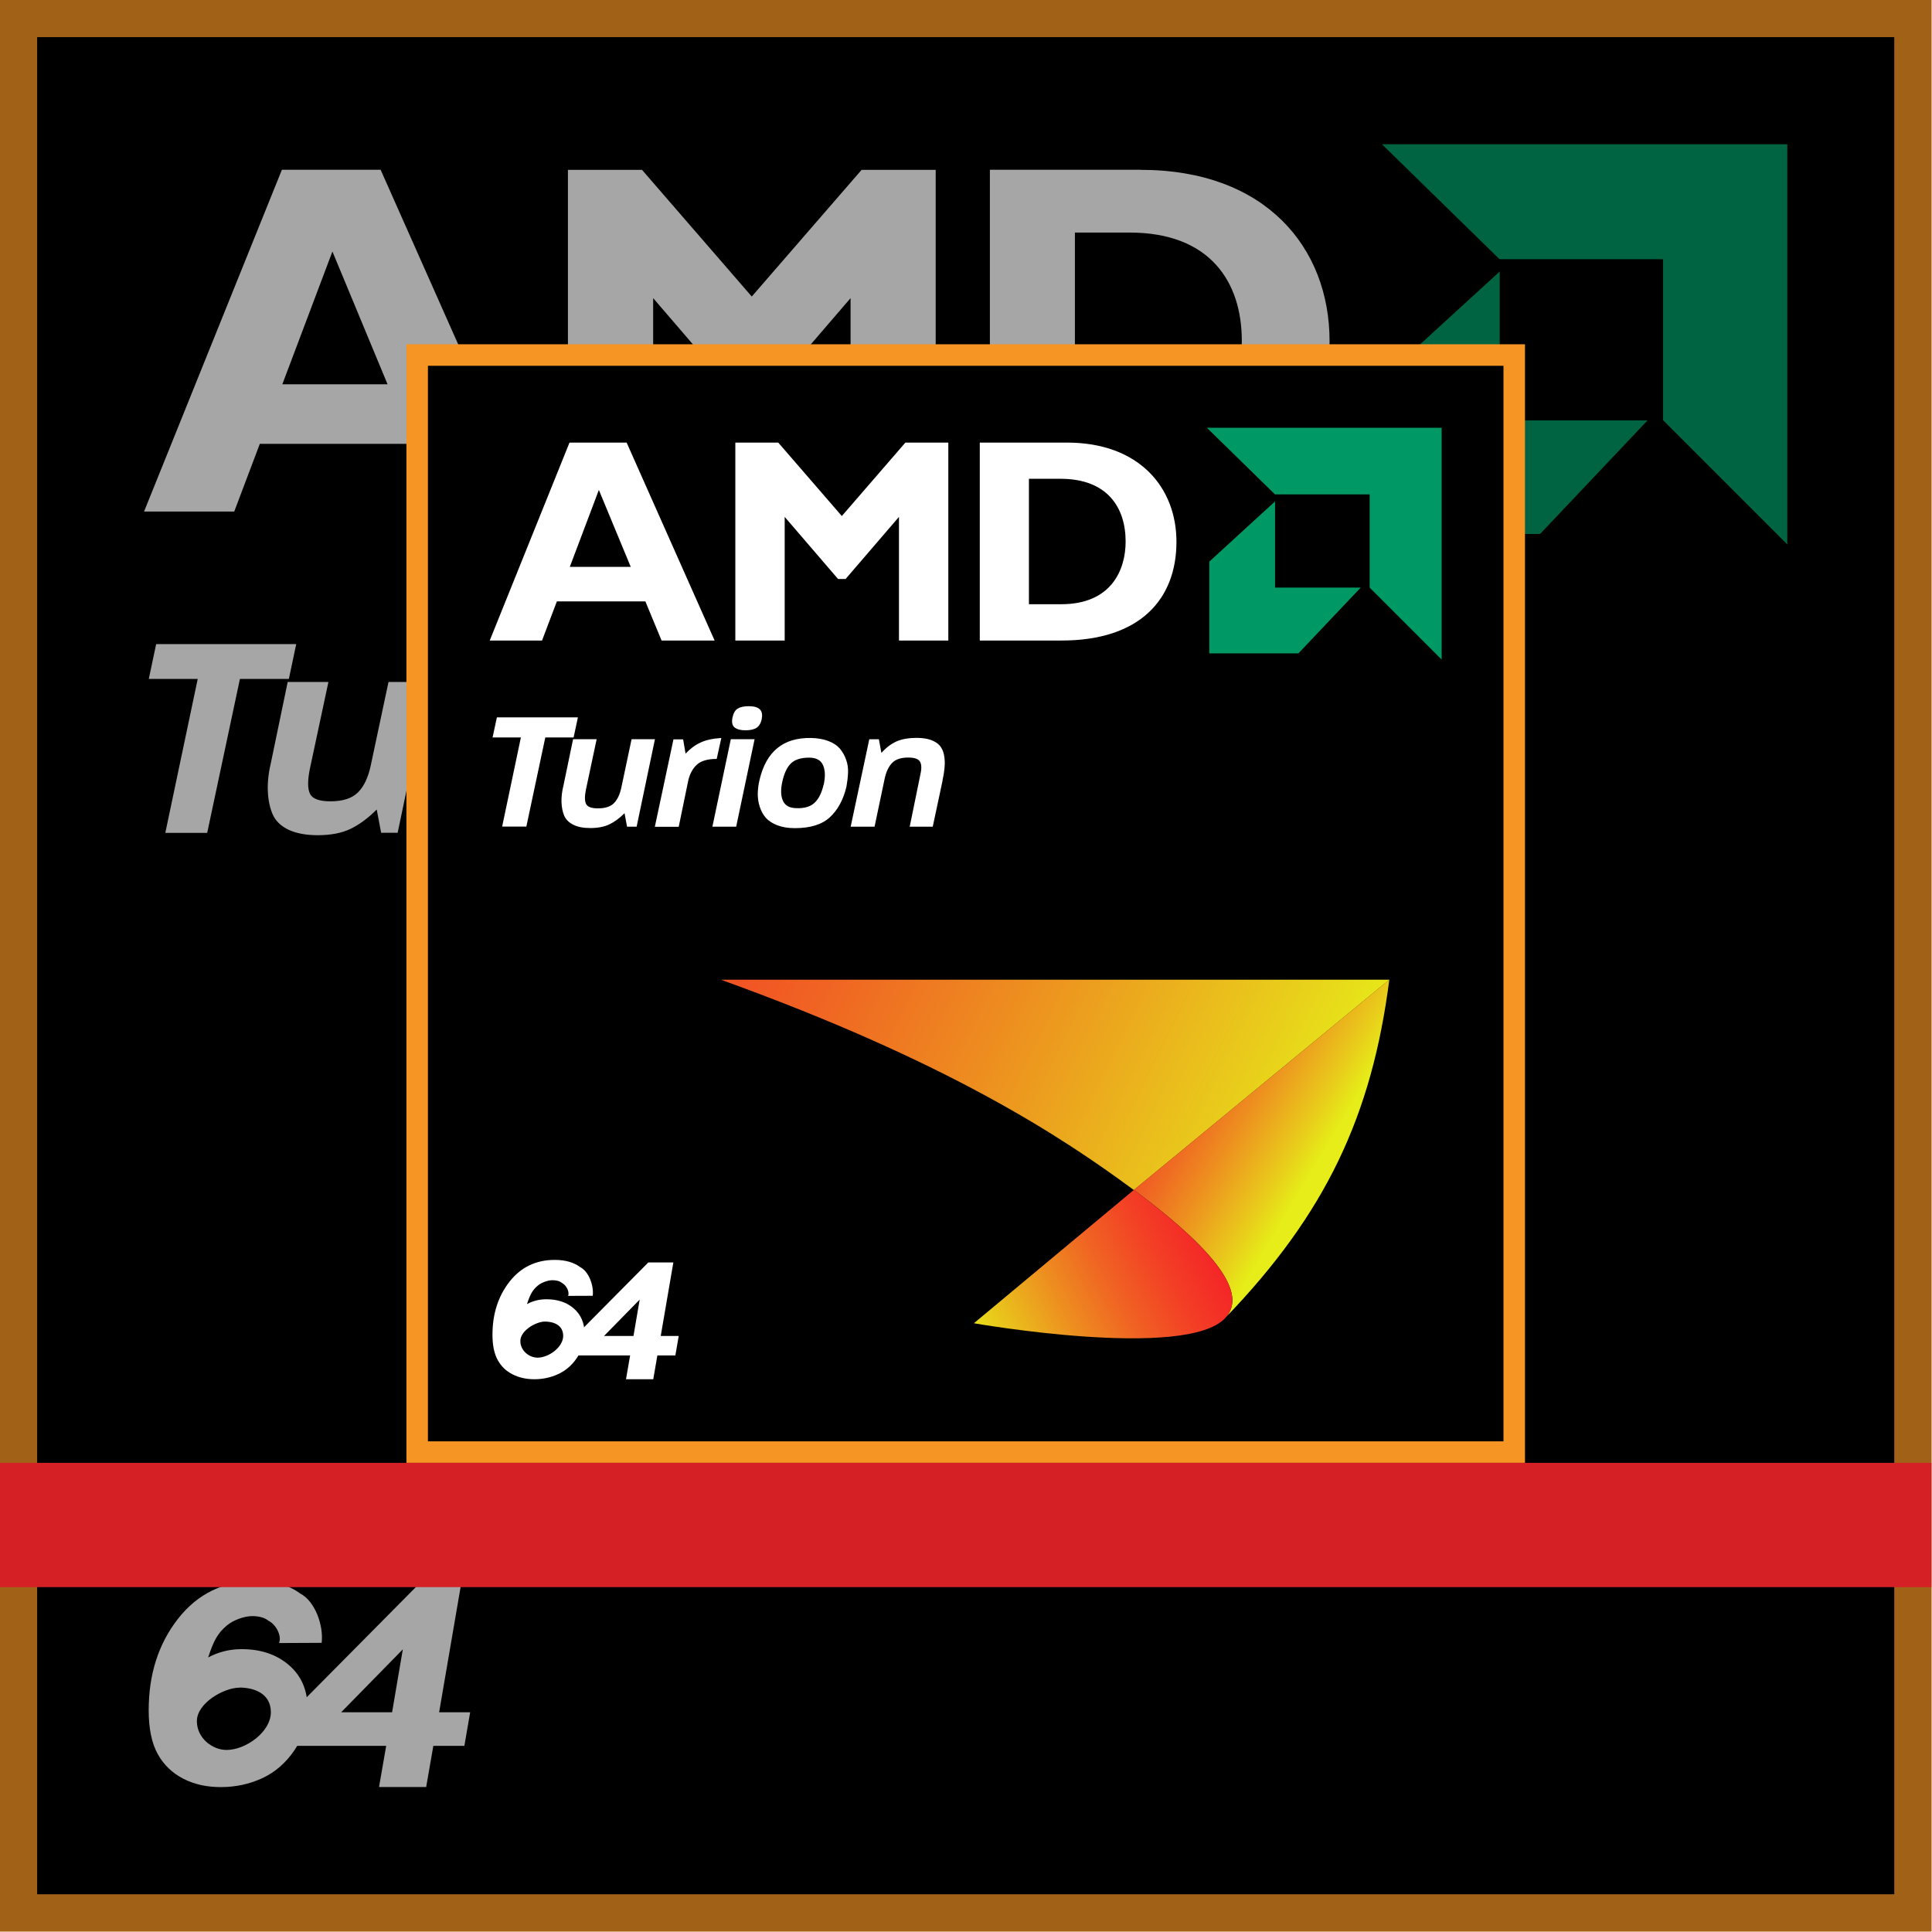
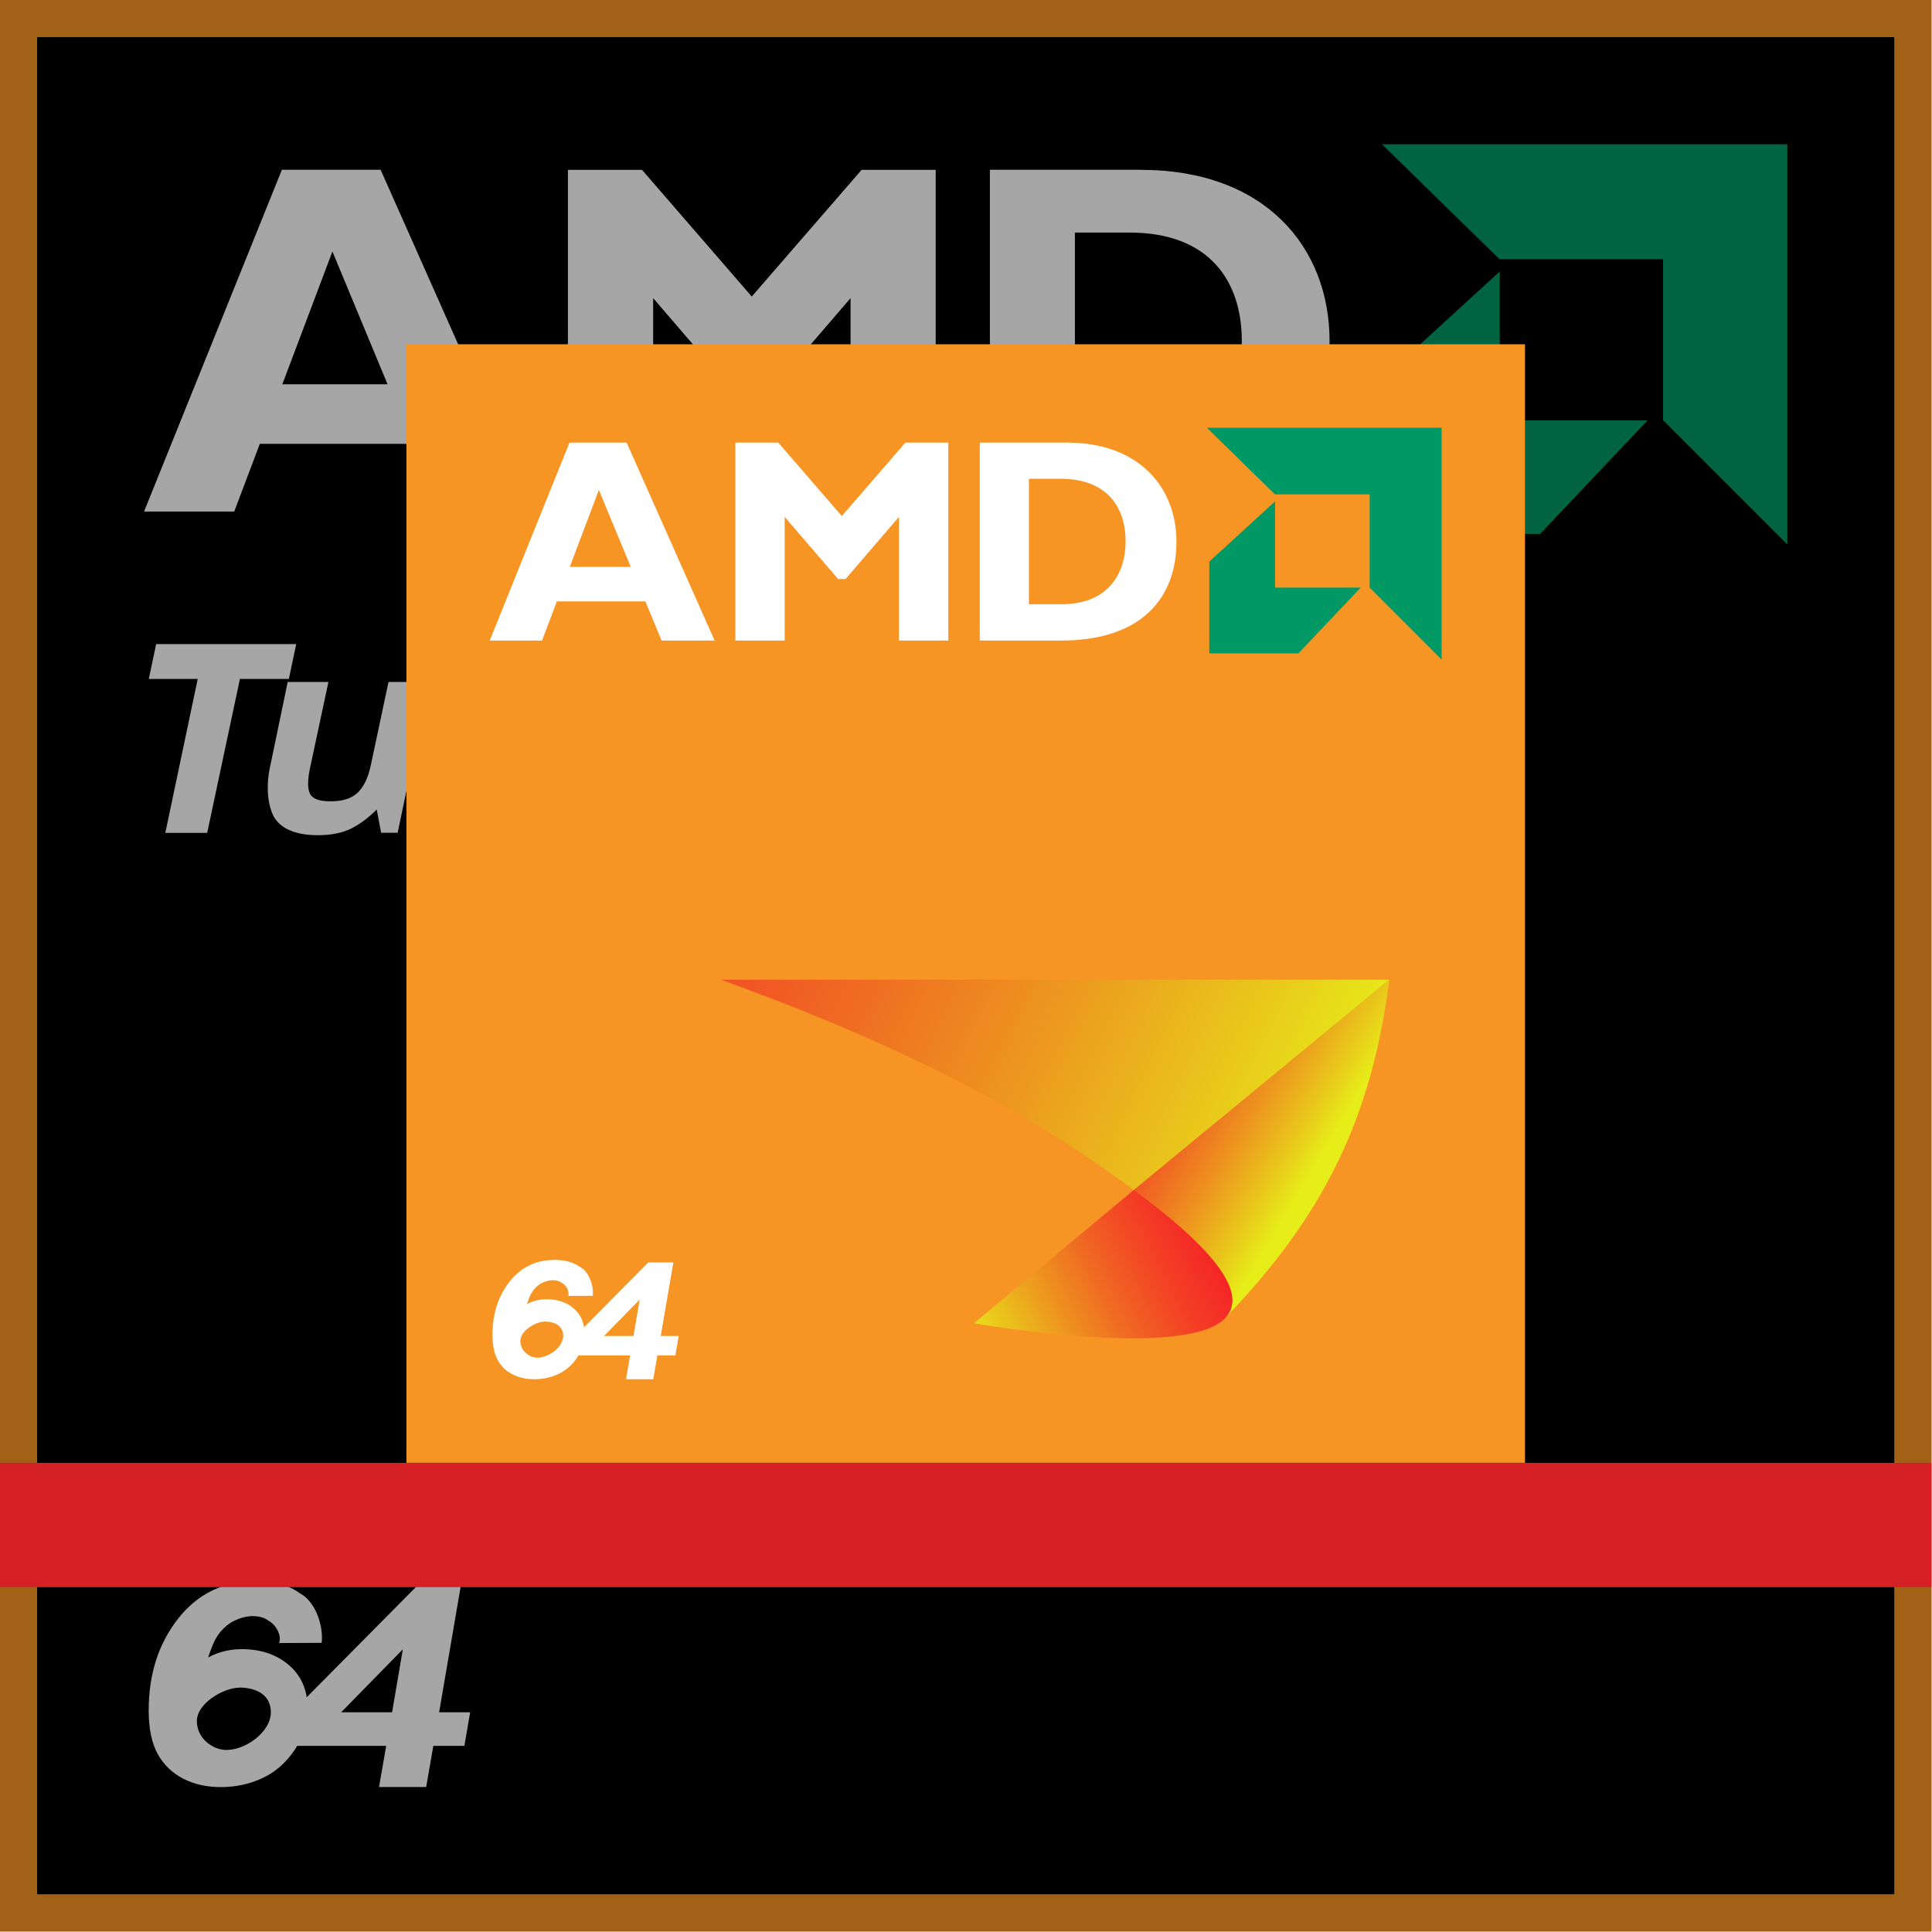
<svg xmlns="http://www.w3.org/2000/svg" xmlns:xlink="http://www.w3.org/1999/xlink" clip-rule="evenodd" fill-rule="evenodd" height="1836" stroke-linejoin="round" stroke-miterlimit="2" width="1836">
  <linearGradient id="a">
    <stop offset="0" stop-color="#e6ed18" />
    <stop offset=".1" stop-color="#e9ca1b" />
    <stop offset=".28" stop-color="#ed921f" />
    <stop offset=".45" stop-color="#f06323" />
    <stop offset=".61" stop-color="#f33f25" />
    <stop offset=".76" stop-color="#f42527" />
    <stop offset=".89" stop-color="#f61529" />
    <stop offset="1" stop-color="#f61029" />
  </linearGradient>
  <linearGradient id="b" gradientTransform="matrix(-1731.35 -854.939 857.467 -1726.24 1536.27 1280.87)" gradientUnits="userSpaceOnUse" x1="0" x2="1" xlink:href="#a" y1="0" y2=".002" />
  <filter id="c" filterUnits="userSpaceOnUse" height="1909.21" width="1909.21" x="-36.886" y="-36.886">
    <feGaussianBlur in="SourceGraphic" stdDeviation="12.295" />
  </filter>
  <linearGradient id="d" gradientTransform="matrix(-1002.71 -495.138 496.603 -999.755 1275.95 1068.98)" gradientUnits="userSpaceOnUse" x1="0" x2="1" xlink:href="#a" y1="0" y2=".002" />
  <linearGradient id="e" gradientTransform="matrix(-241.177 -141.673 142.092 -240.466 1255.04 1099.19)" gradientUnits="userSpaceOnUse" x1="0" x2="1" xlink:href="#a" y1="0" y2=".003" />
  <linearGradient id="f" gradientTransform="matrix(288.109 -147.77 148.208 287.259 928.3 1291.54)" gradientUnits="userSpaceOnUse" x1="0" x2="1" xlink:href="#a" y1="0" y2="-.002" />
  <path d="m-13667.8-14301.9h35101.3v30439.3h-35101.3z" fill="none" />
  <path d="m0 327.165h1835.43v1062.99h-1835.43z" fill="#fff" />
  <path d="m0 0h1835.43v1835.43h-1835.43z" fill="#f79524" fill-rule="nonzero" />
  <path d="m35.297 35.297h1764.84v1764.84h-1764.84z" fill-rule="nonzero" />
  <path d="m1193.5 1387.7c-117.6-86.8-304.3-210.5-677.7-345.1h1096.9c-28.6 222.8-103.9 383.5-269.1 555.1-64.3 70-412.6 8.8-412.6 8.8z" fill="url(#b)" />
  <path d="m1317.3 356.7 107.9-98.7v141.5h140.5l-102.1 107.9h-146.3v-150.6zm-4-219.6h385.2v380.3l-118.1-118.1v-153h-155.4z" fill="#096" />
  <path d="m505.9 486.1h-87.1l-26.6-64.3h-145.3l-24.3 64.3h-85.7l131-324.8h93.8l144.3 324.8zm-190-247.1-47.6 126.2h100zm502.9-77.6h70.4v324.8h-80.9v-202.9l-87.6 101.9h-12.4l-87.6-101.9v202.9h-81v-324.8h70.4l104.3 120.4zm265.2 0c118.6 0 179.5 73.8 179.5 162.8 0 93.4-59.1 161.9-188.6 161.9h-134.2v-324.8h143.3zm-62.5 265.2h52.9c81.4 0 105.7-55.2 105.7-102.8 0-55.7-30-102.8-106.7-102.8h-51.9v205.7z" fill="#fff" />
  <path d="m281.5 612.1-7 33.1h-46.5l-31.1 146.3h-39.8l30.8-146.3h-46.5l7-33.1zm126.4 35.9-30 143.4h-15.7l-4.2-22.1c-8.2 8.2-16.5 14.3-24.9 18.4-8.4 4-18.8 6-31.1 6-11.4 0-20.7-1.8-28-5.3s-12.3-8.5-15-14.8c-2.7-6.4-4.2-13.8-4.5-22.3s.8-17.7 3.2-27.6l15.7-75.6h38.7l-17.7 82.9c-2.2 11-2.1 18.9.3 23.5 2.4 4.7 8.9 7 19.3 7 11.8 0 20.5-2.8 26.2-8.5s9.8-14.3 12.2-25.9l16.8-79h38.7zm109-2.2-7.6 34.5c-15.1 0-26.2 3.3-33.1 9.8s-11.6 15.5-14 26.9l-15.4 74.5h-39.2l30.5-143.4h16l3.9 23.5c7.3-7.8 15.4-13.9 24.4-18.2s20.5-6.8 34.5-7.6zm54.6 2.2-30.3 143.4h-38.9l30.3-143.4zm11.8-33.1c-1.5 6.7-4.3 11.4-8.5 14.1s-10.2 4.1-18.1 4.1c-8.2 0-14.2-1.6-18.1-4.8-3.8-3.2-4.9-8.6-3.2-16.3 1.5-7.1 4.3-12 8.5-14.6s10.3-3.9 18.4-3.9c17.2 0 24.2 7.1 21 21.3zm139 110.7c-5 21.3-14 38-26.9 50s-32.1 18.1-57.7 18.1c-11 0-20.6-1.5-28.7-4.6s-14.4-7.2-18.9-12.3-7.8-11.2-10.1-18.1c-2.2-6.9-3.3-14.1-3.2-21.4.1-7.4 1.1-15 2.9-22.8 10.8-46.5 38.9-69.4 84.1-68.6 11 .2 20.6 1.9 28.9 5 8.2 3.2 14.5 7.4 18.9 12.6s7.8 11.3 10.2 18.1 3.5 14 3.1 21.4c-.4 7.5-1.2 15-2.5 22.7zm-37.5-2.5c3-13.1 2.7-23.8-.8-32.2s-11.2-12.6-23-12.6c-13.6 0-23.6 3.2-30 9.7-6.4 6.4-10.9 16.2-13.7 29.3-3 13.1-2.7 23.6.8 31.7 3.5 8 10.9 12.1 22.1 12.3 13.1.6 23-2.4 29.8-8.8s11.7-16.2 14.7-29.3zm195.3-7.8-16.3 76.2h-37.8l17.1-83.5c2.6-10.5 2.6-18.1 0-22.8-2.6-4.8-9.2-7.1-19.6-7.1-11.8 0-20.5 2.9-26.2 8.8s-9.8 14.5-12.2 25.9l-16.5 78.7h-39.2l30.5-143.4h15.7l4.2 22.4c7.8-8.8 16.2-15.1 25.1-18.9s19.8-5.7 32.9-5.7c9.2 0 16.9 1.2 23.3 3.5s11.2 5.5 14.6 9.4 5.7 9 6.9 15.1c1.2 6.2 1.6 12.5 1.1 19.1-.5 6.5-1.6 14-3.5 22.4z" fill="#fff" />
  <path d="m243.3 1502.5c-30.6 0-55.4 11.9-74.1 35.8s-27.9 52.9-27.9 87.1c0 17.3 2.9 31.2 8.6 41.5s13.9 18.1 24.4 23.5c10.6 5.4 22.4 7.9 35.5 7.9 13.7 0 26.9-2.7 39.3-8.4 12.3-5.7 22.6-14.6 30.9-26.9s12.3-25.6 12.3-39.5c0-17.4-6-31.1-17.8-41.2s-26.7-15.1-44.9-15.1c-11.2 0-21.9 2.6-31.8 7.9 5.3-16.1 9.1-23.1 17.8-30.4 6.1-5.1 16.4-8.9 24.2-8.9 6.1 0 11.7 1.4 15.3 4.4 6.5 3.1 13 13.6 10.1 21.2l40.5-.2c1.9-16.8-6.4-39.7-20.5-46.9-10.4-7.8-24.4-11.8-42-11.8zm-15.8 101.2c12.7 0 29.9 4.8 29.9 23.5 0 18.5-23.6 35.8-42.2 35.8-13 0-28.1-10.9-28.1-27.4 0-17.2 25.7-31.8 40.5-31.8z" fill="#fff" fill-rule="nonzero" />
  <path d="m367.1 1659.1h-95.7l5.4-31.4 120.1-121.2h41.1l-20.7 120.7h29.5l-5.5 31.9h-29.5l-6.8 39.1h-44.8l6.8-39.1zm5.5-31.9 10.2-59.8-58.6 59.8z" fill="#fff" fill-rule="nonzero" />
  <path d="m0 0h1835.43v1835.43h-1835.43z" fill-opacity=".35" fill-rule="nonzero" />
  <g filter="url(#c)">
    <path d="m0 0h1835.43v1835.43h-1835.43z" fill="#f79524" fill-rule="nonzero" />
    <path d="m35.297 35.297h1764.84v1764.84h-1764.84z" fill-rule="nonzero" />
    <path d="m1193.5 1387.7c-117.6-86.8-304.3-210.5-677.7-345.1h1096.9c-28.6 222.8-103.9 383.5-269.1 555.1-64.3 70-412.6 8.8-412.6 8.8z" fill="url(#b)" />
    <path d="m1317.3 356.7 107.9-98.7v141.5h140.5l-102.1 107.9h-146.3v-150.6zm-4-219.6h385.2v380.3l-118.1-118.1v-153h-155.4z" fill="#096" />
    <g fill="#fff">
      <path d="m505.9 486.1h-87.1l-26.6-64.3h-145.3l-24.3 64.3h-85.7l131-324.8h93.8l144.3 324.8zm-190-247.1-47.6 126.2h100zm502.9-77.6h70.4v324.8h-80.9v-202.9l-87.6 101.9h-12.4l-87.6-101.9v202.9h-81v-324.8h70.4l104.3 120.4zm265.2 0c118.6 0 179.5 73.8 179.5 162.8 0 93.4-59.1 161.9-188.6 161.9h-134.2v-324.8h143.3zm-62.5 265.2h52.9c81.4 0 105.7-55.2 105.7-102.8 0-55.7-30-102.8-106.7-102.8h-51.9v205.7z" />
      <path d="m281.5 612.1-7 33.1h-46.5l-31.1 146.3h-39.8l30.8-146.3h-46.5l7-33.1zm126.4 35.9-30 143.4h-15.7l-4.2-22.1c-8.2 8.2-16.5 14.3-24.9 18.4-8.4 4-18.8 6-31.1 6-11.4 0-20.7-1.8-28-5.3s-12.3-8.5-15-14.8c-2.7-6.4-4.2-13.8-4.5-22.3s.8-17.7 3.2-27.6l15.7-75.6h38.7l-17.7 82.9c-2.2 11-2.1 18.9.3 23.5 2.4 4.7 8.9 7 19.3 7 11.8 0 20.5-2.8 26.2-8.5s9.8-14.3 12.2-25.9l16.8-79h38.7zm109-2.2-7.6 34.5c-15.1 0-26.2 3.3-33.1 9.8s-11.6 15.5-14 26.9l-15.4 74.5h-39.2l30.5-143.4h16l3.9 23.5c7.3-7.8 15.4-13.9 24.4-18.2s20.5-6.8 34.5-7.6zm54.6 2.2-30.3 143.4h-38.9l30.3-143.4zm11.8-33.1c-1.5 6.7-4.3 11.4-8.5 14.1s-10.2 4.1-18.1 4.1c-8.2 0-14.2-1.6-18.1-4.8-3.8-3.2-4.9-8.6-3.2-16.3 1.5-7.1 4.3-12 8.5-14.6s10.3-3.9 18.4-3.9c17.2 0 24.2 7.1 21 21.3zm139 110.7c-5 21.3-14 38-26.9 50s-32.1 18.1-57.7 18.1c-11 0-20.6-1.5-28.7-4.6s-14.4-7.2-18.9-12.3-7.8-11.2-10.1-18.1c-2.2-6.9-3.3-14.1-3.2-21.4.1-7.4 1.1-15 2.9-22.8 10.8-46.5 38.9-69.4 84.1-68.6 11 .2 20.6 1.9 28.9 5 8.2 3.2 14.5 7.4 18.9 12.6s7.8 11.3 10.2 18.1 3.5 14 3.1 21.4c-.4 7.5-1.2 15-2.5 22.7zm-37.5-2.5c3-13.1 2.7-23.8-.8-32.2s-11.2-12.6-23-12.6c-13.6 0-23.6 3.2-30 9.7-6.4 6.4-10.9 16.2-13.7 29.3-3 13.1-2.7 23.6.8 31.7 3.5 8 10.9 12.1 22.1 12.3 13.1.6 23-2.4 29.8-8.8s11.7-16.2 14.7-29.3zm195.3-7.8-16.3 76.2h-37.8l17.1-83.5c2.6-10.5 2.6-18.1 0-22.8-2.6-4.8-9.2-7.1-19.6-7.1-11.8 0-20.5 2.9-26.2 8.8s-9.8 14.5-12.2 25.9l-16.5 78.7h-39.2l30.5-143.4h15.7l4.2 22.4c7.8-8.8 16.2-15.1 25.1-18.9s19.8-5.7 32.9-5.7c9.2 0 16.9 1.2 23.3 3.5s11.2 5.5 14.6 9.4 5.7 9 6.9 15.1c1.2 6.2 1.6 12.5 1.1 19.1-.5 6.5-1.6 14-3.5 22.4z" />
      <path d="m243.3 1502.5c-30.6 0-55.4 11.9-74.1 35.8s-27.9 52.9-27.9 87.1c0 17.3 2.9 31.2 8.6 41.5s13.9 18.1 24.4 23.5c10.6 5.4 22.4 7.9 35.5 7.9 13.7 0 26.9-2.7 39.3-8.4 12.3-5.7 22.6-14.6 30.9-26.9s12.3-25.6 12.3-39.5c0-17.4-6-31.1-17.8-41.2s-26.7-15.1-44.9-15.1c-11.2 0-21.9 2.6-31.8 7.9 5.3-16.1 9.1-23.1 17.8-30.4 6.1-5.1 16.4-8.9 24.2-8.9 6.1 0 11.7 1.4 15.3 4.4 6.5 3.1 13 13.6 10.1 21.2l40.5-.2c1.9-16.8-6.4-39.7-20.5-46.9-10.4-7.8-24.4-11.8-42-11.8zm-15.8 101.2c12.7 0 29.9 4.8 29.9 23.5 0 18.5-23.6 35.8-42.2 35.8-13 0-28.1-10.9-28.1-27.4 0-17.2 25.7-31.8 40.5-31.8z" fill-rule="nonzero" />
      <path d="m367.1 1659.1h-95.7l5.4-31.4 120.1-121.2h41.1l-20.7 120.7h29.5l-5.5 31.9h-29.5l-6.8 39.1h-44.8l6.8-39.1zm5.5-31.9 10.2-59.8-58.6 59.8z" fill-rule="nonzero" />
    </g>
    <path d="m0 0h1835.43v1835.43h-1835.43z" fill-opacity=".35" fill-rule="nonzero" />
  </g>
  <g fill-rule="nonzero">
    <path d="m386.22 327.165h1062.99v1062.99h-1062.99z" fill="#f79524" />
-     <path d="m406.663 347.608h1022.11v1022.11h-1022.11z" />
    <path d="m685 931c216.2 78 324.4 149.6 392.5 199.9l242.8-199.9z" fill="url(#d)" />
    <path d="m1164.4 1252.4c95.7-99.3 139.3-192.4 155.9-321.5l-242.8 199.9c88.7 65.5 105.4 102.1 86.9 121.6z" fill="url(#e)" />
    <path d="m1164.4 1252.4c18.5-19.5 1.8-56.1-86.9-121.6l-152 126.7s201.7 35.4 239-5.1z" fill="url(#f)" />
  </g>
  <path d="m1149.2 533.7 62.5-57.2v81.9h81.4l-59.2 62.5h-84.7zm-2.3-127.2h223.1v220.3l-68.4-68.4v-88.6h-90z" fill="#096" />
  <path d="m679.2 608.7h-50.5l-15.4-37.2h-84.1l-14.1 37.2h-49.7l75.8-188.1h54.3l83.6 188.1zm-110.1-143.1-27.6 73.1h57.9zm291.3-45h40.8v188.1h-46.9v-117.5l-50.7 59h-7.2l-50.7-59v117.5h-46.9v-188.1h40.8l60.4 69.8zm153.6 0c68.7 0 104 42.8 104 94.3 0 54.1-34.2 93.8-109.2 93.8h-77.7v-188.1h83zm-36.2 153.6h30.7c47.1 0 61.2-32 61.2-59.6 0-32.3-17.4-59.6-61.8-59.6h-30.1v119.1z" fill="#fff" />
-   <path d="m549.2 681.7-4.1 19.1h-26.9l-18 84.7h-23l17.8-84.7h-26.9l4.1-19.1h77.1zm73.2 20.8-17.4 83.1h-9.1l-2.4-12.8c-4.8 4.8-9.6 8.3-14.4 10.6-4.9 2.3-10.9 3.5-18 3.5-6.6 0-12-1-16.2-3.1s-7.1-4.9-8.7-8.6-2.4-8-2.6-12.9.5-10.3 1.9-16l9.1-43.8h22.4l-10.2 48c-1.3 6.4-1.2 10.9.2 13.6s5.1 4.1 11.2 4.1c6.8 0 11.9-1.6 15.2-4.9s5.7-8.3 7.1-15l9.7-45.8h22.4zm63.1-1.3-4.4 20c-8.8 0-15.1 1.9-19.1 5.7s-6.7 9-8.1 15.6l-8.9 43.2h-22.7l17.7-83.1h9.2l2.3 13.6c4.2-4.5 8.9-8.1 14.1-10.5 5.2-2.5 11.8-3.9 20-4.4zm31.6 1.3-17.5 83.1h-22.6l17.5-83.1zm6.8-19.1c-.9 3.9-2.5 6.6-4.9 8.2s-5.9 2.4-10.5 2.4c-4.8 0-8.2-.9-10.5-2.8-2.2-1.8-2.8-5-1.9-9.4.9-4.1 2.5-6.9 4.9-8.4s6-2.3 10.6-2.3c10 0 14 4.1 12.2 12.3zm80.5 64.1c-2.9 12.3-8.1 22-15.6 29s-18.6 10.5-33.4 10.5c-6.4 0-11.9-.9-16.6-2.7s-8.4-4.2-11-7.1c-2.6-3-4.5-6.5-5.8-10.5s-1.9-8.1-1.9-12.4c.1-4.3.6-8.7 1.7-13.2 6.3-26.9 22.5-40.2 48.7-39.8 6.4.1 12 1.1 16.7 2.9 4.8 1.8 8.4 4.3 11 7.3 2.5 3 4.5 6.5 5.9 10.5 1.4 3.9 2 8.1 1.8 12.4s-.7 8.7-1.5 13.1zm-21.7-1.5c1.7-7.6 1.6-13.8-.5-18.7s-6.5-7.3-13.3-7.3c-7.9 0-13.7 1.9-17.4 5.6s-6.3 9.4-8 17-1.6 13.7.5 18.3c2.1 4.7 6.3 7 12.8 7.1 7.6.3 13.3-1.4 17.3-5.1 3.9-3.7 6.8-9.4 8.5-17zm113.1-4.5-9.4 44.1h-21.9l9.9-48.4c1.5-6.1 1.5-10.5 0-13.2-1.5-2.8-5.3-4.1-11.4-4.1-6.8 0-11.9 1.7-15.2 5.1s-5.7 8.4-7.1 15l-9.6 45.6h-22.7l17.7-83.1h9.1l2.4 13c4.5-5.1 9.4-8.7 14.5-11 5.1-2.2 11.5-3.3 19.1-3.3 5.3 0 9.8.7 13.5 2 3.7 1.4 6.5 3.2 8.4 5.4 1.9 2.3 3.3 5.2 4 8.8s.9 7.2.6 11-.9 8.1-2 13z" fill="#fff" />
  <path d="m527.1 1197.3c-17.7 0-32.1 6.9-42.9 20.7s-16.2 30.6-16.2 50.5c0 10 1.7 18.1 5 24 3.3 6 8 10.5 14.2 13.6 6.1 3.1 12.9 4.6 20.6 4.6 8 0 15.6-1.6 22.7-4.9s13.1-8.4 17.9-15.6c4.8-7.1 7.1-14.8 7.1-22.9 0-10.1-3.5-18-10.3-23.9s-15.5-8.7-26-8.7c-6.5 0-12.7 1.5-18.4 4.6 3-9.3 5.3-13.4 10.3-17.6 3.5-2.9 9.5-5.1 14-5.1 3.5 0 6.8.8 8.9 2.6 3.7 1.8 7.5 7.9 5.9 12.3l23.4-.1c1.1-9.7-3.7-23-11.9-27.2-6-4.5-14.1-6.9-24.3-6.9zm-9.2 58.6c7.3 0 17.3 2.8 17.3 13.6 0 10.7-13.7 20.7-24.4 20.7-7.6 0-16.3-6.3-16.3-15.9 0-9.9 14.9-18.4 23.4-18.4z" fill="#fff" fill-rule="nonzero" />
  <path d="m598.8 1288.1h-55.4l3.1-18.2 69.6-70.2h23.8l-12 69.9h17.1l-3.2 18.5h-17.1l-3.9 22.6h-25.9zm3.2-18.5 5.9-34.6-33.9 34.6z" fill="#fff" fill-rule="nonzero" />
  <path d="m0 1390.16h1835.43v118.11h-1835.43z" fill="#d52126" />
</svg>